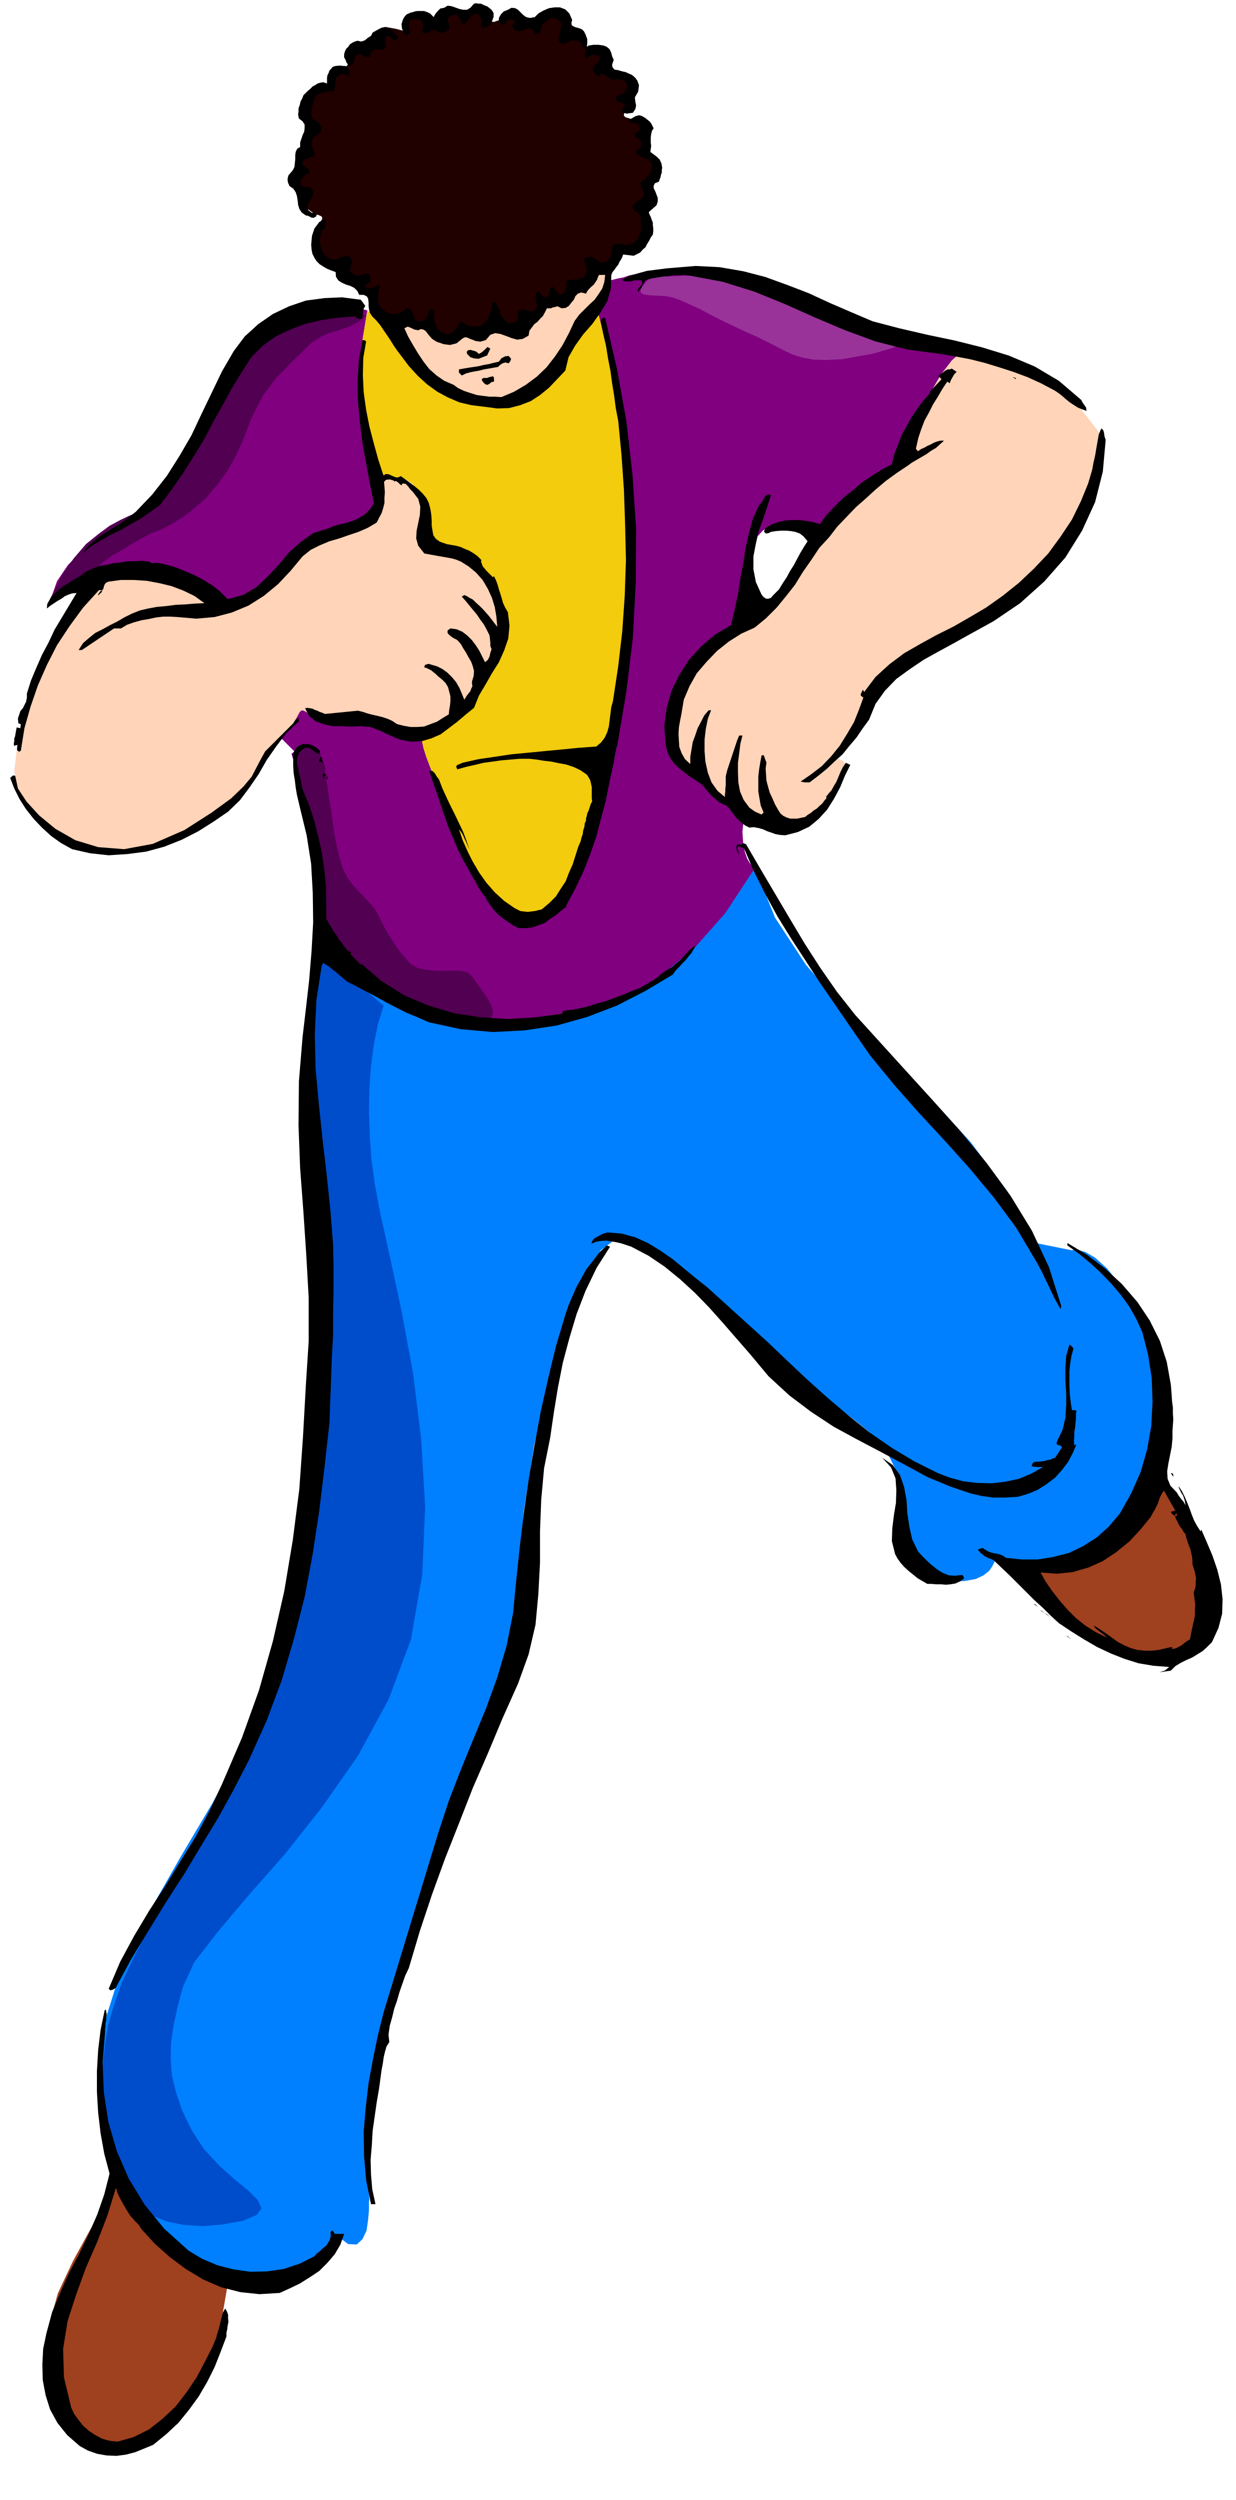
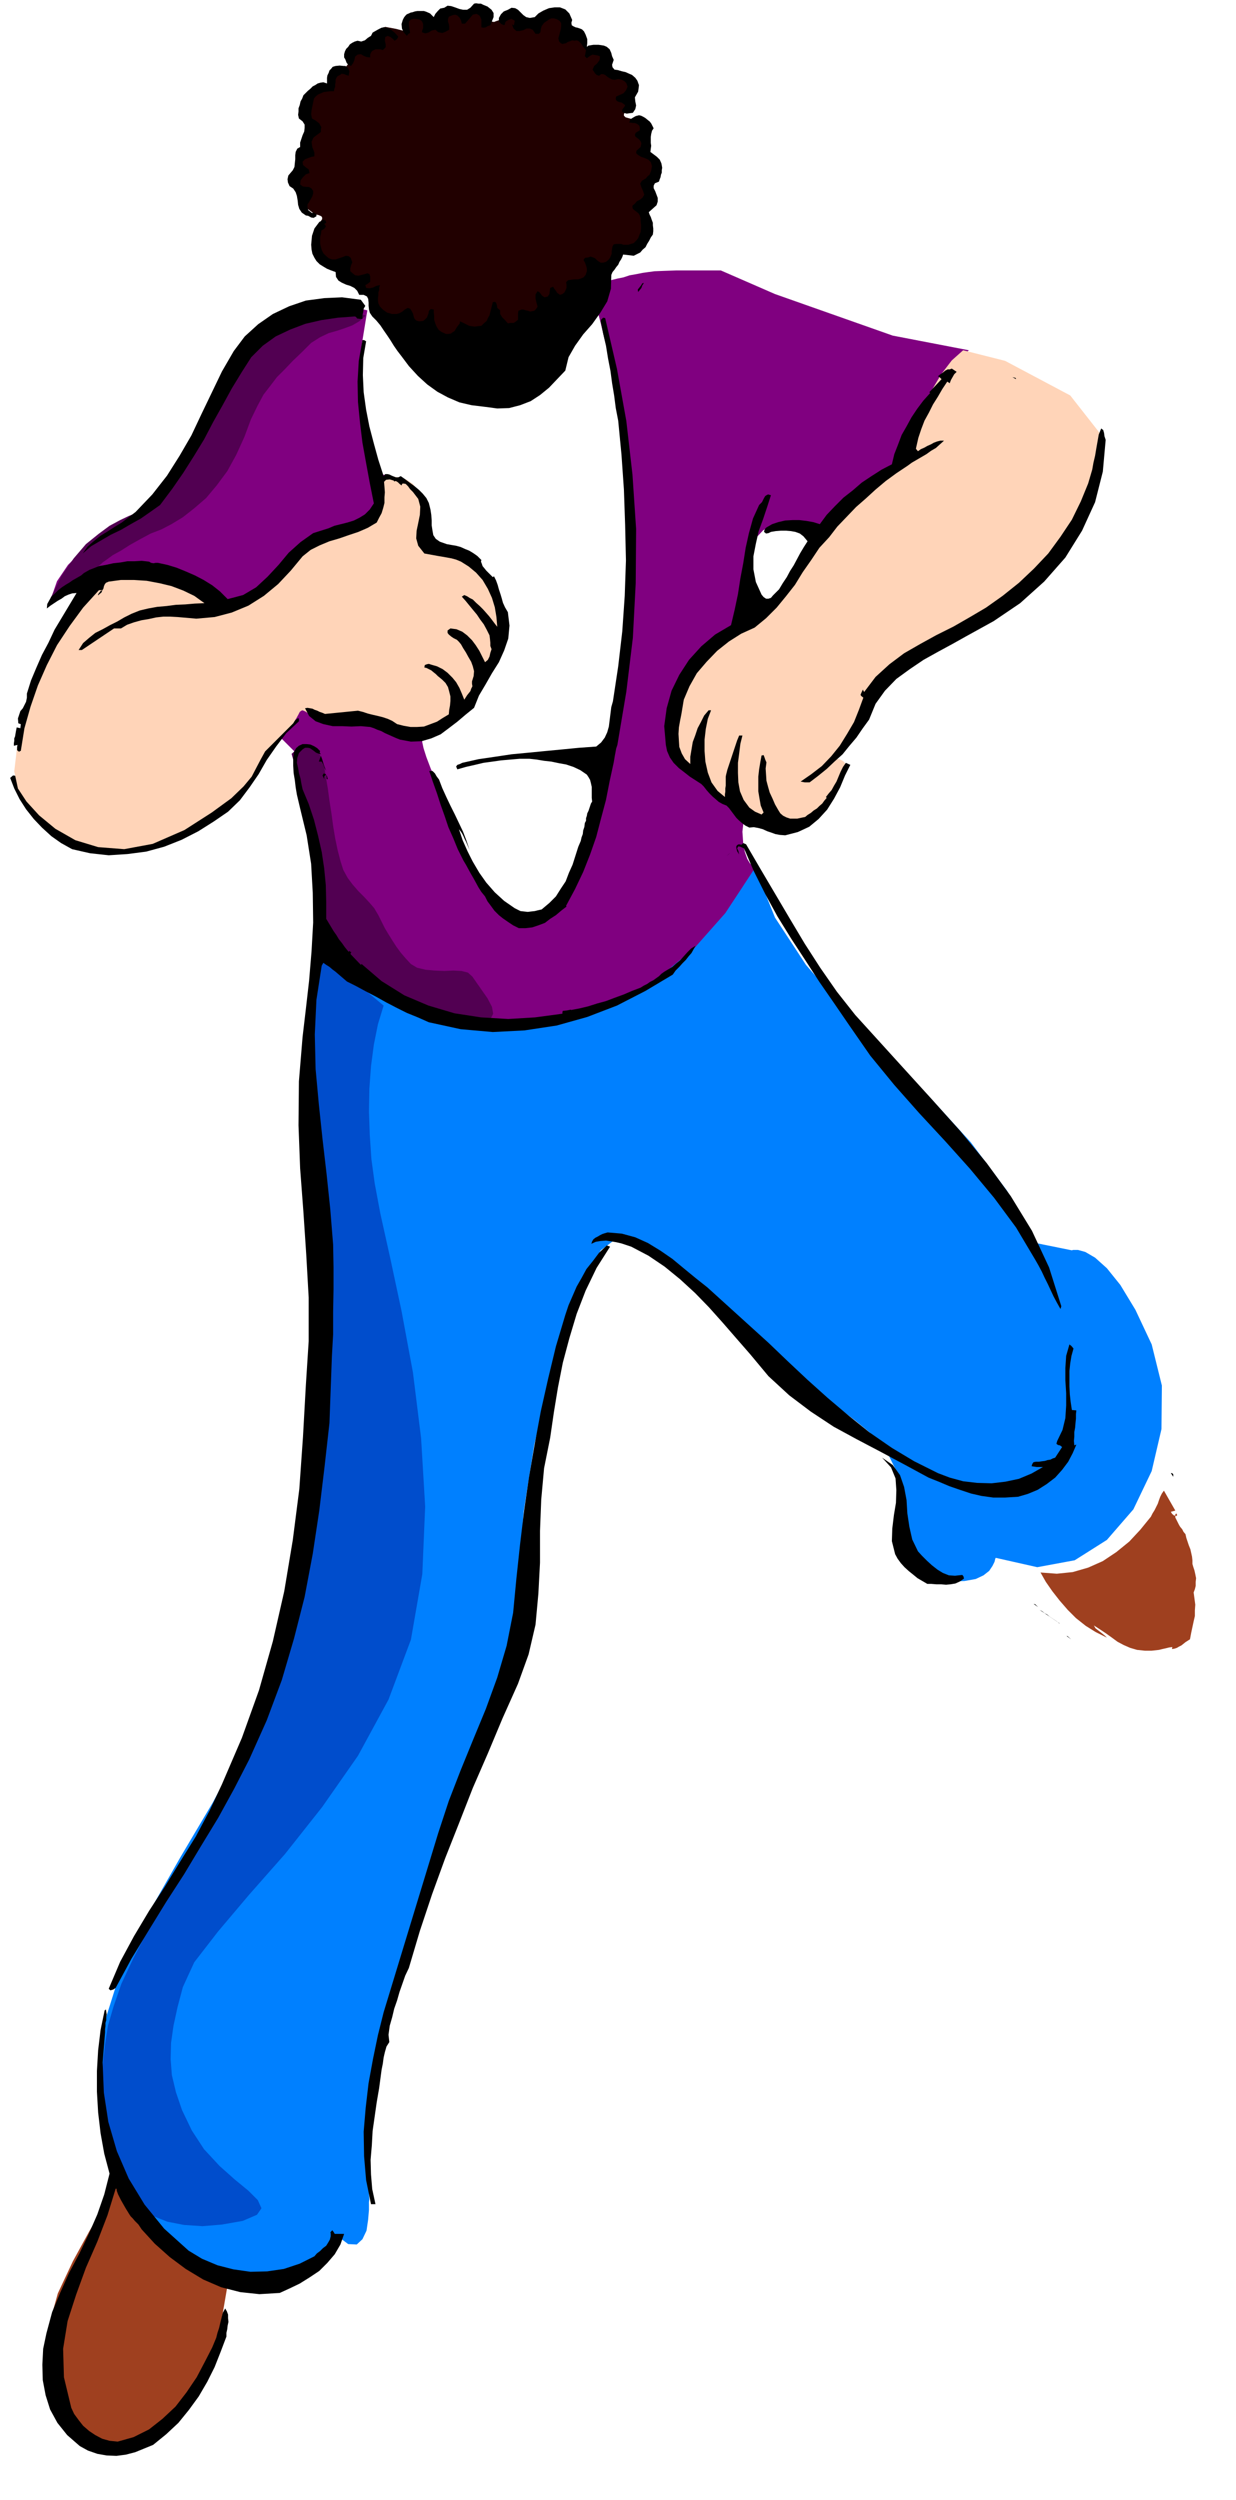
<svg xmlns="http://www.w3.org/2000/svg" width="490.455" height="991.842" fill-rule="evenodd" stroke-linecap="round" preserveAspectRatio="none" viewBox="0 0 3035 6138">
  <style>.pen1{stroke:none}.brush4{fill:#520052}.brush7{fill:#9f401f}.brush9{fill:#ffd4b8}.brush10{fill:#000}</style>
  <path d="m791 2305-35 193-10 213 5 227 11 239 4 244-10 247-37 246-70 241-54 135-72 135-80 135-78 137-67 137-44 140-12 144 33 148 36 125 142 142 205 80 133-62 36-62 28 21 21 1 14-13 10-21 4-27 2-24v-19l1-7-11-149 31-197 58-225 75-231 78-217 71-181 51-124 20-46-7-155 13-164 26-164 37-155 41-138 44-110 41-74 36-27 45 5 65 36 77 57 82 70 76 71 65 63 45 44 17 18 6 4 19 12 27 17 32 23 33 25 33 27 27 26 19 26 27 55 12 53 3 48-1 43-1 35 6 27 17 17 34 7 21 5 16 5 10 5 7 5 4 7v4l34-1 28-5 19-9 14-11 8-12 5-10 2-8 1-2 102 23 92-17 79-50 65-75 45-94 24-103 1-107-25-101-40-85-37-61-33-41-29-26-24-14-18-5h-12l-3 1-89-18-70-128-89-119-102-112-105-107-104-108-94-109-76-116-49-122-8 11-21 32-37 46-51 57-69 59-85 60-103 53-120 42-125 17-111-9-97-28-82-40-67-45-48-40-30-30-9-11z" class="pen1" style="fill:#0080ff" />
  <path d="m942 2469-14 46-10 50-7 53-4 55-1 56 2 58 4 59 8 59 14 75 24 108 28 131 28 151 20 161 10 168-7 166-28 161-55 147-75 138-88 126-91 115-89 101-76 90-58 75-28 61-13 49-10 46-6 42-1 40 3 39 10 42 15 44 24 50 30 46 38 41 37 33 34 28 23 23 9 20-11 16-35 15-51 9-48 4-45-3-41-8-38-15-29-18-23-23-14-26-12-29-11-28-12-30-10-30-9-34-5-35-3-39 4-42 4-44 5-43 7-45 14-48 19-55 29-62 39-75 52-86 53-92 45-82 38-75 33-67 25-62 22-55 18-51 15-45 13-53 15-67 15-78 16-81 14-83 13-77 11-68 9-53 5-52 4-60 2-67 2-70-1-72-1-68-1-64-1-54-2-51-2-50-3-48-1-46-3-44-1-39-1-35v-29l-1-28-1-27-2-26-1-25-2-25-1-21-1-19v-36l3-27 3-31 5-31 3-31 4-24 2-17 2-6 160 133z" class="pen1" style="fill:#004dcc" />
  <path d="m902 762-13 80-9 89 9 93 22 142 4-1h14l19 1 22 6 22 9 22 16 16 24 10 34 5 80 120 45 75 151-71 160-53 62-76 54h-2l-1 2-1 4 1 10 3 14 7 22 11 29 18 39 53 133 70 123 59 65 49 17 40-16 31-42 26-51 20-51 16-36 13-42 16-69 17-87 17-93 15-91 13-77 8-54 4-20 4-285-2-8-3-20-5-30-4-36-6-40-4-39-3-37v-30l-3-27-6-35-9-42-9-41-10-40-8-33-6-23-2-8 22-45 5-26 2-2 8-2 12-3 15-3 15-5 17-3 15-3 14-2 15-2 25-1 29-1h109l133 58 289 102 187 36-33 31-29 37-26 40-21 40-19 35-13 29-8 20-2 8-14 31-200 169h-22l-80-9-20 1-18 10-16 17-12 22-11 23-6 23-3 20 1 17 2 14 1 16v32l-2 14v11l-1 8v3l-124 103-4 7-10 20-13 28-13 35-13 36-8 36-3 30 6 25 10 17 14 17 15 14 15 14 13 11 11 8 8 5 3 3 85 54 8 22-4 35 2 29 4 21 6 17 6 10 6 7 5 3 2 2-73 111-77 87-78 64-72 47-66 30-51 19-34 8-12 3-129 11-109-4-93-17-76-26-64-35-52-40-43-43-34-41-9-169-44-182-13-107-57-57-32-52-13-46 2-39 10-33 14-24 12-15 6-5-116-89-50-41-55-26-59-14-58-1-59 6-54 15-50 21-42 26 16-46 27-40 33-33 35-27 33-22 28-15 20-9 8-3 5-6 17-14 24-24 30-31 32-41 34-46 31-54 27-60 28-62 37-55 44-48 50-39 52-29 56-17 56-3 55 13z" class="pen1" style="fill:purple" />
  <path d="m716 1851 11-10 12-6 11-4 12 1 9 3 10 10 8 15 7 22 4 25 5 29 4 30 5 32 4 30 5 30 6 29 7 27 7 22 11 20 12 16 14 16 13 13 14 15 12 14 10 17 8 16 8 16 9 15 10 16 9 14 11 15 12 14 13 14 15 9 21 5 22 2 24 1 22-1 20 1 16 4 11 10 9 13 14 20 14 20 11 21 3 17-6 12-20 4-38-5-46-11-39-8-35-6-28-6-26-7-21-8-20-11-16-14-19-18-19-19-20-20-17-17-17-17-13-13-9-9-2-2-7-50-4-43-4-38-1-32-2-27v-42l-2-10-4-16-6-21-6-22-7-23-5-19-4-13-1-4-27-89-4-14z" class="pen1 brush4" />
-   <path d="m1596 682-10 11-8 10-5 7v7l2 3 7 3 13 2 19 1 20 1 20 4 19 7 22 10 24 11 28 15 34 17 42 20 40 18 32 16 27 14 25 12 23 7 27 5 31 1 40-2 39-7 34-6 28-8 24-7 16-7 13-5 7-4 3-1-75-29-62-24-52-20-42-17-37-14-29-11-25-9-20-5-20-6-17-5-17-6-16-4-18-5-18-3-22-2h-77l-24 1-21 1h-19l-14 1-9 1-2 1z" class="pen1" style="fill:#939" />
  <path d="m898 775-16 14-17 10-19 7-18 6-21 6-21 10-22 14-22 22-23 22-20 21-19 19-16 21-17 22-15 28-16 33-16 43-20 44-22 40-26 35-26 31-29 25-28 22-28 17-25 13-26 10-26 14-25 14-22 14-20 11-15 11-10 7-3 3-24 20-23 17-22 15-18 12-16 9-12 6-8 4-2 2 27-55 30-43 30-35 31-25 27-20 26-14 21-10 17-7 16-12 22-20 25-26 28-29 26-31 24-30 19-27 14-21 8-22 12-25 11-29 15-29 15-31 16-29 16-27 18-21 17-21 19-18 21-18 21-15 19-13 19-9 17-6 14-2h13l20 3 22 4 23 6 20 4 18 4 12 3 5 2z" class="pen1 brush4" />
  <path d="m1592 446 20-35-34-45 7-55-31-18-11-3-7-2-4-4v-3l2-7 2-3 11-45 5-24-1-3-3-6-5-4-6-3-9-4-12-3-13-6-9-8-7-11-4-10-3-12v-9l-1-6 1-2-24 9-2-1-4-2-6-3-5-3-7-6-6-6-5-9-1-8-3-9-5-3h-6l-7 3-8 3-6 5-4 3-1 2 9-40-29-22-46 27h-40l-1-2v-3l-2-5-2-3-5-4-6-1-9 1-11 6-7 3-7 3-6 2-5 2-5-1-4-2-4-5-2-7-3-8-3-5-3-4h-6l-1 2h-3l-7 1-10 2-11 3h-15l-14 1-15-1-13-2-7 20-38 20-6-14-8-10-10-7-9-2-10 1-7 8-4 13 1 20-23-6-16-3-11-2-6 2-5 4 1 3-69 53-7 23-18 22-26 6-14 34-40 22-6 102-34 103 27 68 24 18 9 2 7 3 2 3v4l-4 6-2 4-1 3-1 11-2 15 1 19 1 17 4 17 7 13 11 8 11 3 12 7 11 6 10 8 8 6 6 6 4 4 2 2h1l6 4 7 5 9 8 8 7 9 9 6 9 3 9 1 8 5 8 5 7 9 8 9 5 9 6 9 3 9 2h9l13 1 14 1 15 2 14 1 12 2 7 1 4 1 29 33 2-2 7-4 11-5 14-4 14-6 14-2 12-1 11 4 8 1 8-1 7-4 8-5 5-7 5-5 3-5 2-1 54 18 35-24 1-2 4-5 7-8 10-8 11-10 14-8 15-7 18-3 13-4 7-3 2-4 1-3v-6l4-5 8-8 17-8 15-24 49-20 18-38 3-1h9l12-3 14-5 11-11 8-16 2-24-6-33 29-31-15-36z" class="pen1" style="fill:#210000" />
  <path d="m560 5604-24 139-41 113-54 83-60 55-66 23-64-7-60-40-49-73-27-91 3-89 24-86 37-79 40-73 37-63 24-51 4-37 5 10 16 28 26 39 35 47 40 48 47 45 51 36 56 23z" class="pen1 brush7" />
-   <path d="m1467 762 2 8 6 23 8 33 10 40 9 41 9 42 6 35 3 27v30l3 37 4 39 6 40 4 36 5 30 3 20 2 8-4 285-4 20-8 54-13 77-15 91-17 93-17 87-16 69-13 42-16 36-20 51-26 51-31 42-40 16-49-17-59-65-70-123-53-133-18-39-11-29-7-22-3-14-1-10 1-4 1-2h2l76-54 53-62 71-160-75-151-120-45-5-80-10-34-16-24-22-16-22-9-22-6-19-1h-14l-4 1-22-142-9-93 9-89 13-80 54 44 80 111 431-155z" class="pen1" style="fill:#f2cc0d" />
  <path d="m1850 1509-63 42-53 54-44 59-30 61-17 56 1 50 20 38 43 22 2 3 8 9 11 13 14 16 15 15 16 15 14 10 14 8 10 3 9 4 7 4 7 5 8 7 3 4 76 13h2l6 2 9 1 13 1 13-3 16-6 17-10 17-16 14-20 12-16 8-14 7-10 3-10 3-6 1-4h1l10-17 3-11-2-9-5-4-8-4h-14l-2 1 54-67 71-133 155-98 223-147 129-209 31-138-80-102-160-85-103-26-28 25-26 34-23 39-20 41-18 38-12 32-8 22-2 9-27 35-58 45-98 102-138 183-57 44z" class="pen1 brush9" />
  <path d="m1618 446 2-6 2-5 1-6 2-5v-6l1-6-1-6-1-5-4-9-7-7-8-6-8-6 1-8 1-7-1-7v-15l1-7 2-8 4-6-3-6-3-6-4-5-4-3-6-5-5-3-6-3-5-1-8 2-7 4-6 4-3 8h3l6 1h5l5 2 3 2 3 3 1 4v7l-10 6-2 5 1 4 5 4 4 3 4 5 2 5-2 9-10 9-1 6 4 4 8 5 9 3 9 4 6 6 3 10-1 5-1 6-2 5-2 5-5 4-4 5-5 3-5 3-4 7 3 9 4 9 3 9-4 7-6 5-8 4-5 6-6 5v4l1 4 5 4 4 3 5 4 3 5 2 7v7l1 9v9l-1 9-3 7-3 8-5 6-6 6-7 2-6 2h-12l-6-2h-12l-6 1-3 5-1 6-1 6v6l-2 5-2 5-4 5-6 5-7 2h-6l-5-3-4-3-5-5-5-2-6-2-5 2-8 1-3 3-1 3 3 5 2 5 2 6 1 5v6l-3 9-5 6-7 3-7 2h-9l-8 1-7 1-5 5 1 6v8l-2 5-3 6-5 4-6 2-7-5-3-5-4-5-3-5-7 3-1 7-1 8-4 6-8 2-6-4-6-8-5-3-5 8v10l2 9 3 11-4 6-4 4-5 1-5 1-6-2-5-1-6-2h-4l-8 3-1 6v16l-6 5-5 3h-8l-6 1-7-8-7-7-5-8v-9l-7-6-1-7-1-3-1-3-3-2-5 1-2 8-2 8-2 8-2 8-4 7-3 7-7 6-6 6-9 1-7 1-8-1-6-1-6-3-6-3-6-3-5-2v5l-7 9-6 10-5 3-4 3-6 1h-6l-11-5-7-5-5-8-3-7-3-10v-9l-1-9v-7l-7-1-3 2-2 3-1 6-2 5-2 5-4 4-5 4-10 1-7-2-4-4-2-5-2-8-3-6-4-6-6-2-7 4-6 5-7 4-7 2h-12l-6-2-5-1-10-7-8-8-4-8-1-7v-7l1-6v-7l2-6v-6l2-6-9 2-8 4-9 2-8-1-2-7 4-2 4-3 4-3v-13l-2-6-5-2-6 2-8 2-8 2-8-1-5-4-7-6v-7l2-8 3-7-4-11-5-4-7-1-7 3-9 3-9 3h-9l-8-3-7-6-6-6-4-8-2-7-2-9v-16l2-8 1-8 7-4 2-3 2-2-1-4-3-3 5-3-2-6-5-1-10 5-6 8-6 8-3 9-3 9-1 11-1 11 1 12 2 10 5 10 5 8 8 8 8 5 10 6 10 4 11 4 1 12 6 9 8 5 11 5 10 3 10 5 7 7 5 10h11l8 4 3 6 1 9v8l1 9 2 8 6 9 10 10 10 12 8 12 9 13 8 12 8 13 9 13 10 13 18 24 22 24 23 21 25 18 26 14 28 12 30 7 33 4 30 4 29-1 27-7 26-10 23-15 22-18 20-21 20-21 8-33 16-28 20-28 22-25 20-28 17-28 9-31 1-34 3-7 5-6 4-6 5-6 3-7 4-6 3-6 2-6 26 3 8-4 8-4 6-7 7-6 4-8 5-8 4-8 5-7 1-8v-7l-1-8v-6l-3-8-2-6-3-6-2-6 19-17 3-9v-9l-3-8-3-8-4-8v-6l3-6 10-4zM1207 24l5 8v10l-4 10-4 10-6 2-5 3-6 1-5-1V48l-2-5-2-4-4-3-4-2-9 2-6 7-6 7-7 8h-8l-2-8-3-6-6-6-5-2-6 1-5 2-5 2-2 6v6l2 6 1 6v8l-9 5-8 3-10-2-7-6-9 2-8 5-8 2-8-3 1-5 2-5V59l-2-5-2-3-5-3-5-1-9-1-7 2-5 5v9l3 19-4 2-4 5-8-9-4-9-1-11 3-10 3-6 3-4 4-4 5-2 4-2 5-1 6-2 6-1h16l6 2 9 4 9 9 4-8 6-7 6-6 10-2 8-5 9 1 9 3 11 4 9 2h10l8-5 9-10 5-1 6 1h6l6 3 10 4 10 8zm198 25-2 7 1 6 3 2 6 3 5 1 6 2 5 2 5 5 4 8 4 11v10l-1 9 4-3 6-1 6-1h13l7 1 6 1 7 3 7 6 4 9 2 8 4 9-2 6-2 6 1 6 5 6 8 1 10 3 9 2 9 4 7 3 8 7 5 7 4 11-1 9-1 7-4 7-4 7 1 10 2 10-2 9-6 9-8 1-7 1-8-2-4-4 1-4 3-4 3-4 1-3-8-6-8-2-4-2-2-2-1-4 1-5 9-4 9-4 6-7 4-9-3-9-5-5-8-4-7-1-9 2-6-1-6-3-5-3-6-5-5-2h-5l-5 4-6-2-4-4-3-5-3-4 4-9 7-6 3-4 3-4 1-5v-5l-6-2-6-1-6-1-6 3-4 3-4 3-5-5 1-4 1-6 1-5-7-8-4-7-4-4-3-3-5-2-5 1-6-1-5 2-6 2-4 3-5 1-4 1-4-2-4-4-2-8 2-7 2-8 2-7 1-8v-7l-4-6-7-4-7-2h-6l-5 2-4 3-9 6-6 8-2 7-1 8-2 2-2 2h-8l-7-10-7-3h-8l-8 4-9 2h-8l-7-6-4-11 2 2 3 1 1-6 1-5-8-5-6 2-7 4-3 4v3l-2 3-7-3-6-6v-9l5-9 7-7 10-4 9-5 9 1 7 4 7 7 6 6 7 5 9 2 12-2 9-9 12-7 14-6 14-2h13l13 5 10 10 7 16zM978 90l-3 6-6 4-5-5-5-4-7-3-6 3-1 9 2 9v7l-3 3-4 4-6-2h-12l-4 2-4 2-3 4-2 5v7l-9-1-7-3-7-4-8 1-6 5-2 9-3 7-5 7-7-3-4-5-3-8-3-5v-8l2-7 3-6 5-5 4-6 6-4 6-3 7-2 9 2 9-3 7-6 8-5 4-8 7-4 7-4 8-4 6-1 6 1 5 2 6 3 9 7 9 10zm-120 85-2 11-6-2-5-2-6-1-4 3-6 3-3 4-2 5v6l-1 5v6l-2 5-1 6h-9l-8 1-8 1-7 3-7 3-6 5-4 5-2 9-2 10-2 10-1 9 2 11 9 5 9 7 2 4 3 5-1 5v7l-8 6-8 6-3 3-2 5-2 4 1 7 1 7 3 7 2 6v9l-7 1-8 3-8 3-6 6 1 8 7 6 7 5 2 9-9 3-7 7-6 8-1 10 7 5 10 1h4l4 2 3 2 4 6v6l-2 7-4 7-4 7-4 6v7l2 7 9 7 4-1 4 2 3 2v5l-7 4-6-1-7-4-6-1-10-7-6-9-3-10-1-10-2-12-3-9-6-9-9-6-4-9-1-8 2-9 5-6 6-7 4-8 1-10 1-9v-10l1-8 4-8 7-4v-11l3-9 3-9 4-9 1-9v-8l-5-8-9-7-2-9 1-8v-8l3-8 2-9 4-7 3-8 6-6 5-5 6-5 6-6 6-3 6-4 7-2 7-1 9 3v-14l1-6 3-6 2-6 4-4 4-5 7-2 10-1 10 1h4l4 3 3 3 3 7zm628 606 29 125 23 128 15 131 9 134-1 133-7 134-16 132-22 131-3 9-2 11-1 5-1 6-1 6-1 6-10 46-9 46-12 45-12 46-15 43-17 43-20 42-22 41 1 2-13 10-13 11-14 9-13 10-16 6-15 5-17 2h-16l-14-7-12-8-13-9-10-8-11-11-8-11-9-12-6-12-9-11-7-11-6-11-6-11-7-12-6-11-6-11-6-10-14-28-11-27-12-27-9-27-10-28-9-28-10-28-9-27h8l6 6 4 7 6 8 8 21 10 22 10 21 11 22 10 21 10 21 8 21 8 24-3-7-3-7-3-7-3-6-3-7-3-6-4-6-4-5 9 27 12 27 13 26 16 27 17 24 21 24 23 21 26 18 6 3 8 4 9 1 9 1 8-1 9-1 8-2 9-2 19-16 16-16 12-19 12-18 8-21 9-20 7-22 7-22 3-7 3-7 2-9 3-8 1-9 3-9 1-9 3-6v-6l2-6 1-6 3-6 2-6 2-6 2-6 3-5-1-9v-27l-2-9-2-8-4-7-4-6-16-11-17-8-18-6-17-3-19-4-18-2-18-3-18-2h-24l-23 2-23 2-21 3-22 3-21 5-22 5-21 6-3-7 3-4 6-2 6-3 40-9 41-6 40-6 42-4 41-4 42-4 41-4 42-3 12-10 9-12 6-13 4-14 2-16 2-16 2-16 4-14 13-86 10-86 6-87 3-87-2-87-3-87-6-86-8-83-6-31-4-31-5-30-4-30-6-31-5-31-7-30-6-30 1-4 3-3 2-2 5 1zm1009 150-9-5 8 2 1 3zM734 1765v6l-31 29-25 33-23 33-20 35-22 32-24 32-29 28-35 24-38 24-41 21-43 17-44 12-46 6-46 3-46-5-44-10-27-15-24-17-23-21-20-21-19-24-16-25-13-26-10-26 7-6 9 1 15 21 16 22 17 20 19 20 19 17 21 15 22 12 24 10 19 7 20 6 21 2h22l21-3 22-2 20-5 20-5-2-4-3-2 11-4-3 4-3 5 33-8 32-12 31-17 31-19 28-22 30-22 29-23 31-20 15-18 15-17 16-18 17-18 15-18 17-17 16-16 17-13 2 2zm67 128-4-7-3-9-4-7h-7l5-14 3 8 3 10 3 9 4 10zm4 20h-2l-1-1v-3l-1-5v-2l-5 4v7l-4-9 3-5 5 2 3 5 2 7z" class="pen1 brush10" />
  <path d="m220 2041-5 1h-5l1-4 4 2 5 1zm111 0 4-3h15l-19 3zm-19 1h12-12zm1520 31 35 60 36 61 36 61 37 62 38 59 41 59 45 57 49 54 69 76 70 77 69 77 66 80 59 81 52 85 42 90 30 95-1 4-1 3-9-16-8-15-7-15-7-15-8-16-7-15-8-15-8-14-47-79-54-73-59-71-61-68-64-69-61-69-59-72-52-75-37-54-36-52-35-54-34-52-34-55-30-55-28-56-24-56-5-2-4-2-5-1-3 5 3 6 2 9-5-8-2-8v-4l2-3 4-2 7 1 4-4 7 3zm-48 29 9-8-3 3-6 5zm-286 959-33 52-27 56-22 57-18 60-16 60-12 61-10 61-9 62-15 75-7 77-3 77v78l-4 76-7 76-17 73-26 72-38 85-36 86-37 85-34 87-34 86-32 88-30 90-27 91-9 19-7 20-7 20-6 21-7 20-5 21-6 21-3 22 2 18-7 11-4 14-3 13-2 15-3 15-2 15-2 15-2 15-6 35-5 35-5 35-2 36-3 35 1 36 3 36 8 37h-11l-12-59-5-59-1-60 5-59 7-60 11-60 12-58 14-56 134-440 26-79 29-75 31-76 31-75 28-77 23-78 16-81 8-84 9-84 10-83 12-82 14-81 15-81 18-80 19-79 23-77 8-24 10-23 10-23 12-21 12-22 16-20 15-20 19-18 8 3zm1276 198 8 9-8-9zm107 361v6l-6-9h3l3 3zm56 102 2 8-2-8zm6 17 5 11-5-11zm-16 133 1 12-1-12zm-340 27-8-6 4 2 4 4zm11 13 15 15-15-15zm19 21 58 49-58-49zm-68 13-11-8 4 1 7 7zm403 2-2 9 2-9zm-322 77-11-8h2l9 8zM1565 727v-6 6zm1150 353-3-9-1-8-2-7-5-4-6 15-3 17-3 17-3 18-4 17-3 17-5 17-5 17-18 44-22 45-28 42-30 41-35 37-37 35-40 32-41 29-39 23-40 23-42 21-40 22-40 23-36 27-34 31-28 37-2-3-1-3-3 6-3 7 2 3 5 4-11 30-12 30-17 29-18 29-21 26-23 24-26 20-26 18 5 1 5 1h12l21-16 21-17 19-18 20-18 17-21 17-20 15-22 16-22 16-39 23-32 28-29 33-24 34-23 36-20 35-19 34-19 67-37 65-44 59-53 52-59 41-66 32-70 19-75 7-78z" class="pen1 brush10" />
  <path d="m2337 905-5 2h-5l-6 3-6 5-6 4-6 5 4 2 5 5-30 32 2 2-17 19-15 20-14 21-12 22-12 21-9 24-9 23-6 25-25 13-25 16-24 16-22 19-23 18-21 21-20 21-17 23-16-5-17-3-17-2h-17l-18 1-17 4-15 5-14 8-3 3-2 4-1 4 5 4 6-1 6-3 12-2 13-1h12l12 1 11 2 11 4 9 7 10 12-9 14-9 15-8 15-8 15-9 14-8 15-10 15-9 15-5 5-5 5-5 5-5 6-6 2h-6l-6-4-5-6-14-31-6-31v-32l6-31 7-31 11-30 10-30 9-28-7-2-4 2-3 2-3 5-5 10-7 7-15 33-10 36-8 36-6 38-7 37-6 39-8 38-9 38-39 23-34 29-30 33-24 37-19 39-12 43-6 44 4 46 3 15 7 16 9 13 13 13 13 10 14 11 14 9 14 9 6 6 7 9 7 8 8 8 7 6 8 7 9 5 10 4 6 6 6 8 6 8 6 8 6 6 8 7 8 6 10 5 11-1 11 2 11 3 11 5 9 3 11 4 11 2 13 1 31-8 28-13 23-19 21-23 17-27 15-28 12-29 13-26-11-5-7 10-6 12-5 12-5 12-6 10-6 11-7 8-7 9 2 2-6 7-5 7-7 6-6 6-8 5-7 6-8 5-6 5-10 2-9 2h-18l-9-3-8-4-7-6-5-8-8-14-6-14-7-15-4-14-4-15-1-15-1-15 2-15-3-7-2-6-2-5-5 1-3 16-3 18-2 18v36l3 18 3 17 7 17-5 5-9-4-7-3-7-5-7-5-14-19-9-21-4-22-1-23v-25l3-23 3-24 5-20h-8l-5 12-4 12-4 12-4 12-4 12-4 12-4 12-3 12-1 5v22l-1 7v8l-1 6v7l-18-15-15-21-9-24-6-27-2-26v-28l3-26 5-25 8-21h-6l-11 13-8 16-8 15-6 18-6 16-3 18-3 18v18l-13-12-8-14-6-16-1-15-1-17 1-16 3-17 3-15 6-36 14-33 18-32 24-28 26-27 29-23 30-19 33-15 28-23 26-26 23-28 22-28 19-31 21-30 20-30 24-26 20-26 23-24 23-24 24-21 24-22 25-21 26-19 27-18 11-8 12-7 12-7 12-7 11-8 12-7 10-9 10-9h-9l-8 2-8 3-7 4-9 4-7 4-9 4-7 5-5-6 1-5 5-22 7-21 8-21 11-20 10-20 12-19 11-19 12-18 3 2 3 2 3-8 4-7 4-7 6-6-6-4-6-4zm-770-188 4-5 4-5 2-6 4-6h-2l-2 1-3 5-4 5-4 5 1 6z" class="pen1 brush10" />
-   <path d="m2655 982-55-47-59-35-64-27-65-20-68-17-67-14-69-16-65-17-54-23-51-22-52-24-52-20-55-20-54-14-58-10-59-3-24 2-24 2-24 2-23 3-24 3-22 6-21 6-19 10 3 2 6 2h13l6-2 7-1h7l7 1v3l1 4 2-1h2l3-6 7-3 12-3 13-2 12-2 13-1 12-2h13l14-1 15 2 80 15 77 24 74 30 74 33 73 31 76 28 78 20 82 11 36 6 37 7 36 9 36 11 34 11 35 13 33 15 34 18 9 6 9 7 9 8 10 8 9 6 11 7 10 4 11 4-1-8-4-6-5-7-3-6z" class="pen1 brush10" />
-   <path d="m1486 675-2 17-5 16-9 14-10 14-13 12-13 13-12 12-11 15-14 30-16 30-18 27-21 27-24 23-27 20-29 17-31 13-15-1h-14l-16-2-15-2-16-5-15-5-15-7-11-8-23-10-19-13-18-16-14-18-14-21-12-20-12-21-9-20 8-4 8 3 8 4 10 2 6-3 6 1 4 2 4 4 6 8 8 9 6 4 7 4 7 2 8 3 8 1 8 1 8-2 8-2 5-4 5-4 5-4 6-3 6 1 6 3 6 2 7 3 6 1 6 1 7-2 7-2 11-13 12-4 13 2 14 5 13 5 14 4 14-2 14-8 2-12 6-8 6-8 8-6 6-7 7-7 5-9 5-10h10l4-2 5-1 7-2 10 5 10-1 8-5 6-8 6-7 4-9 6-6 8-3 12 3 3-6 5-6 5-5 6-5 4-6 4-6 2-6 3-6h15z" class="pen1 brush9" />
  <path d="m1196 873-6 2-5 2-5 2-5 2-11-1-9-3-4-4-4-4-1-5 3-4 6-1 7 2 7 2 7 6 7-4 8-7 6-6 7 4-8 17zm59 8-2 6-4 5-8-2-7 2-6 4-5 5-12 2-11 2-12 2-11 3-12 2-10 2-11 3-10 5-7-7v-8l11-2 12-2 13-2 13-2 12-3 12-2 12-3 13-3 6-8 9-5 9-1 6 7zm-42 56-6 1-6 5-5 2-5-2-4-4-3-4-1-4 4-3h9l5-2 5-1 3-1 3 1 1 4v8zm418 1449-7 5-6 6-7 5-7 5-8 4-7 5-8 4-8 5-21 8-21 9-22 8-21 8-22 6-22 7-21 5-21 4v-1l-10 2-10 1-1 3v4l-67 9-66 4-67-4-65-10-64-19-59-25-56-35-49-42-2 2-25-26v-3l2-2-3-1-1-2-2 1-1 1-9-11-7-10-8-10-6-10-7-10-6-10-6-10-6-10v-42l-1-41-4-41-6-40-9-40-10-39-13-39-15-36-3-14-2-12-4-14-2-12-3-13 1-12 4-12 9-9 6-4h7l5 1 6 4 4 3 5 4 5 2 7 2-3-4 1-4-7-7-8-5-9-4-9-1h-10l-9 4-7 6-5 9-2 16v18l1 18 3 18 2 17 3 18 4 17 4 17 16 66 11 70 4 71 1 73-4 71-6 72-8 70-8 68-9 109-1 108 4 106 8 106 7 105 6 106v107l-7 109-7 126-9 128-16 125-21 126-28 123-34 120-42 117-49 114-30 64-34 64-38 61-38 62-39 60-37 62-34 63-28 66 4 4 7-2 6-4 39-72 42-69 43-70 44-68 42-70 42-69 39-71 37-72 43-96 37-99 30-102 26-102 20-106 16-106 13-108 12-107 2-55 2-54 2-55 3-54v-55l1-55v-55l-1-55-7-87-9-86-10-86-9-85-8-87-2-85 4-85 13-84 4-7 7 5 8 5 7 6 8 6 7 6 7 6 7 6 7 6 22 11 24 13 25 13 25 14 25 13 26 13 27 11 27 12 78 17 79 7 78-4 79-12 75-21 73-28 70-36 67-40 7-10 9-9 8-9 8-8 7-9 7-8 5-9 5-9-11 7-9 9-9 10-9 10-10 8-9 8-10 6-10 6zm971 1600h-1l-6-5-6-4-6-4-6-4-6-5-6-3-6-5-6-3 49 33zM822 5485l-3-5-3-4-3 3-2 3 1 1v8l-2 8-4 7-5 8-8 6-7 7-8 6-6 7-36 18-39 13-41 6-41 1-42-6-39-10-38-16-33-20-60-54-48-59-39-64-29-67-21-72-11-72-3-74 6-74v-8l1-7v-8l2-7v-7l1-7-1-6-1-6-3 2-10 48-6 50-3 51v51l3 51 6 51 9 50 13 49-13 51-17 49-21 48-23 48-25 47-22 49-20 48-14 52-8 38-2 39 1 38 7 37 11 35 18 33 24 30 31 27 20 11 23 8 23 4 24 1 23-3 23-6 22-9 22-9 32-26 30-28 26-32 24-33 21-36 18-36 15-38 14-37v-9l2-9 1-9 2-9-1-9v-9l-3-8-4-7-6 11-3 12-3 12-3 13-4 12-3 12-5 12-5 12-18 35-20 38-25 37-27 35-32 30-33 26-38 19-39 11-20-2-18-5-17-9-15-10-15-13-11-14-11-15-7-15-18-75-2-70 11-68 21-65 24-66 28-64 25-65 20-65h2l1 6 3 8 3 6 4 8 4 7 4 7 4 7 5 8 3 5 4 6 5 5 5 6 4 4 5 5 4 6 4 6 32 35 37 33 39 29 43 26 44 19 47 12 47 5 50-3 24-11 25-12 24-15 24-16 20-20 18-21 14-24 9-26h-23zm1804-2184-8 28-2 30v30l2 32v30l-2 31-7 29-13 27-2 7 4 3 5 1 5 4-17 26-6 2-6 3-7 1-6 2-8 1-7 1h-7l-6 1-3 4-2 6 6 1 7 1h15l-28 16-31 13-33 7-34 4-36-1-34-4-33-9-29-11-58-29-55-33-55-38-51-41-52-44-49-44-49-46-47-45-150-136-29-23-28-23-29-24-29-20-31-19-31-14-33-9-35-3-7 2-6 2-6 3-5 3-6 3-5 4-3 5-2 6 11-5 12-2 13-1 13 2 12 2 13 3 12 4 12 4 42 22 40 27 38 31 37 34 34 35 34 38 33 38 34 39 45 54 51 47 53 40 56 37 57 31 59 31 58 31 59 32 25 10 26 11 26 9 27 9 26 6 29 4h29l32-2 24-7 24-10 22-14 21-16 17-19 15-20 11-21 9-21-3 1-2 1-1-11 1-11v-11l2-11 1-12 1-10v-11l1-9-11-1-3-20-2-18-1-20v-38l2-19 3-18 5-18-5-6-5-4zm-263 566-18 2-15-1-15-6-13-8-14-11-12-11-12-12-10-11-14-29-7-31-5-33-2-33-6-32-10-29-18-25-26-18 22 24 11 27 2 29-1 31-5 30-4 33-1 31 8 32 6 11 8 11 9 10 11 10 10 8 11 9 12 7 12 7h10l12 1h12l12 1 11-1 12-2 11-5 10-7-1-5-3-4z" class="pen1 brush10" />
-   <path d="m2950 3756-1 2-1 2-9-14-7-13-6-15-5-14-6-15-6-14-7-14-8-12 1 5 3 6 3 6 4 6 2 6 2 6 1 6 1 6-5-9-6-7-6-8-4-7-16-17-7-17-1-19 3-19 4-20 4-20 2-21v-19l1-14 1-14-1-15v-14l-2-15-1-15-1-14-1-12-10-56-17-52-25-50-30-45-38-44-41-38-45-34-48-29v6l28 20 28 23 26 24 26 27 23 27 21 29 17 30 15 33 14 55 9 57 2 59-3 59-10 57-16 56-23 52-28 50-27 32-30 27-33 21-35 17-39 10-38 6h-39l-39-4-7-5-7-3-7-2-7-1-8-2-6-2-7-4-5-3-1-1v-1l-7 1-7 3 7 8 10 8 4 2 6 3 6 2 6 3 20 19 21 20 20 20 20 20 19 19 21 19 19 19 21 19 30 20 32 20 31 18 34 16 33 13 35 11 36 6 39 3-6 5-5 4-7 2-6 2 28-4 11-11 13-8 14-7 14-6 13-8 13-8 11-10 12-12 16-35 9-35 1-36-4-36-9-36-12-35-14-33-13-30z" class="pen1 brush10" />
  <path d="m2875 3712 3 5 6 5 4-6 2 2v4h-3l-1-2v6l3 6 3 6 3 6 3 5 5 6 3 6 5 6 2 9 3 9 3 9 4 10 2 9 2 9 1 9v9l2 7 3 9 2 9 2 10-1 9v10l-2 8-3 8 2 15 2 15-1 14v14l-3 13-3 14-3 14-3 16-11 7-10 8-6 3-5 3-6 2-6 1v-3l1-2-8 1-8 2-9 2-8 2-9 1-9 1h-17l-19-2-17-5-16-7-15-8-15-11-14-10-15-10-14-9 4 7 9 7 4 3 5 4 5 4 5 5-28-14-24-15-24-19-20-20-20-23-18-23-16-23-13-23 40 3 39-4 38-11 36-16 33-22 32-26 27-29 26-32 4-8 5-8 4-8 4-8 3-9 3-8 4-8 5-7 28 49-11 3z" class="pen1 brush7" />
  <path d="M1227 1553v-24l-2-25-4-28-11-32-16-30-26-28-34-19-20-8-15-6-13-5-10-3-9-3-5-1-5-1-2 1 3 8-2-2-2-2-2-3 3-1-15-37v-66l-12-30-14-20-17-11-17-5-18-2-16 1-13 1-8-1 13 80-165 67-120 120-102 49-49-31-164-54-103 18-38 45-38 63-38 74-33 80-28 79-18 73-7 60 9 42 21 32 31 34 40 33 49 28 56 17 64 5 70-13 78-34 67-43 48-35 30-29 20-24 12-23 10-19 11-20 20-20 49-49 8-13 5-9 3-6 4-3 3-1 7 3 9 6 14 9 16 7 17 5 15 1 15 1 12-2 10-1 6-2h3l138 27h3l10 2h14l18-1 20-6 21-9 19-16 19-23 17-27 20-24 19-23 18-21 13-22 11-22 3-25-3-28zm-262-369 6-3 7 4 6 5 7 3-7-3-6-5-7-4-6 3z" class="pen1 brush9" />
  <path d="m886 736-46-6-44 2-45 6-41 14-40 19-36 25-33 30-27 36-29 50-25 52-25 52-25 53-29 50-31 49-36 46-41 43-17 13-17 13-18 11-17 11-18 11-16 13-15 13-12 17 21-18 24-14 24-14 25-12 24-14 25-14 23-16 24-17 30-40 27-39 26-41 25-41 22-42 23-41 23-42 25-41 23-36 28-28 32-23 36-17 37-14 39-9 41-6 41-3 3 1 3 4 7 1h6v-9l2-8 1-8 4-7-11-15zm361 767-7-12-5-11-3-11-3-10-4-12-3-11-4-11-5-10-3 2-5-5-5-5-6-6-4-5-5-6-2-6-2-5 1-4-10-10-10-7-10-6-10-4-11-5-11-3-12-2-11-2-17-6-10-7-6-9-2-11-2-13v-12l-1-14-2-13-4-16-6-12-9-11-9-9-12-10-11-8-12-9-10-7-6 3h-6l-5-2-5-2-6-3-5-1h-5l-4 5-13-40-11-40-11-42-8-41-6-43-2-42 1-42 7-41-5-3h-4l-9 51-3 51 1 50 5 51 6 49 9 50 9 49 10 50-10 15-12 12-13 8-14 7-16 5-16 4-16 4-14 6-38 12-31 22-29 26-25 30-27 29-28 26-32 19-38 10-19-19-19-15-21-13-21-11-23-10-22-9-23-7-23-5h-6l-5 1-6-1-5-3-18-2-17 1h-18l-17 3-18 2-18 4-17 3-15 6-8 3-7 4-7 4-7 6-7 4-7 4-7 4-7 5-10 6-9 6-9 7-8 8-9 8-5 9-5 9-1 11 9-7 9-6 9-6 9-5 8-6 9-4 9-3 11-1-18 30-18 30-18 30-15 32-16 30-14 32-13 31-10 32v10l-2 10-4 8-4 8-6 7-3 9-3 9 1 12 6 2-1 10-9-2-1 5-1 5-1 6-1 6-2 5v6l-1 6v6l9-2-1 5v8l5 4 2-2h2l9-56 15-53 18-52 22-50 25-49 31-47 33-45 39-43h9l-5 2-3 4-3 4v3l4-4 4-3 2-5 3-5 1-5 2-5 3-4 7-3 30-4h32l31 2 32 6 29 7 29 11 27 13 25 18-24 1-23 2-23 1-23 3-23 2-22 4-21 5-20 8-18 9-17 10-18 9-18 10-18 9-15 12-15 13-11 17h8l79-53h17l15-9 17-6 18-5 18-3 18-4 18-2h17l18 1 46 4 45-4 42-11 41-17 38-24 35-29 31-33 29-35 20-16 22-11 24-10 24-7 23-8 24-8 23-10 22-13 6-12 6-11 4-13 3-12v-14l1-12-1-14-1-12 5-5 9-1 10 3v1l1 1 4-1 5 3 4 4 5 4 1-3 2-2 7 1 6 6 5 7 7 7 13 17 5 19-1 20-4 20-4 19-1 19 5 18 15 19 11 2 11 2 11 2 12 2 11 2 11 2 11 3 12 5 19 12 18 15 16 18 13 22 10 22 7 23 4 24 2 24-7-9-6-8-7-9-7-8-8-9-8-8-9-8-8-8-8-4-6-4-7-3-6 4 9 10 9 11 9 11 10 12 8 12 9 12 7 13 7 14 1 8 1 10v8l3 8-3 9-2 9-4 8-7 6-7-14-7-14-9-14-9-12-12-12-12-9-14-6-15-2-7 5v6l3 4 6 5 6 4 8 4 5 5 5 6 5 9 7 11 6 11 7 12 4 11 3 12-1 12-4 13v6l1 6-3 6-2 6-8 10-7 11-6-15-6-14-8-14-9-11-12-12-12-9-14-7-14-4-6-2-5 1-5 2-1 6 5 1 6 3 6 3 6 5 5 4 5 5 5 4 6 5 8 8 6 10 3 11 3 12v11l-1 11-2 11-1 11-15 9-14 9-16 6-16 6-17 1h-16l-17-3-16-4-12-8-11-5-12-4-12-3-13-3-12-3-12-4-12-3-81 8-7-3-6-2-6-3-6-2-6-3-6-1-6-1-6 1 10 19 16 13 19 7 23 5h23l23 1 23-1 23 2 9 3 9 4 9 3 9 5 9 4 9 4 9 4 10 4 27 5 26-1 24-7 23-10 20-15 21-16 20-17 21-17 12-30 16-27 16-28 17-27 13-29 10-29 3-32-4-33z" class="pen1 brush10" />
</svg>